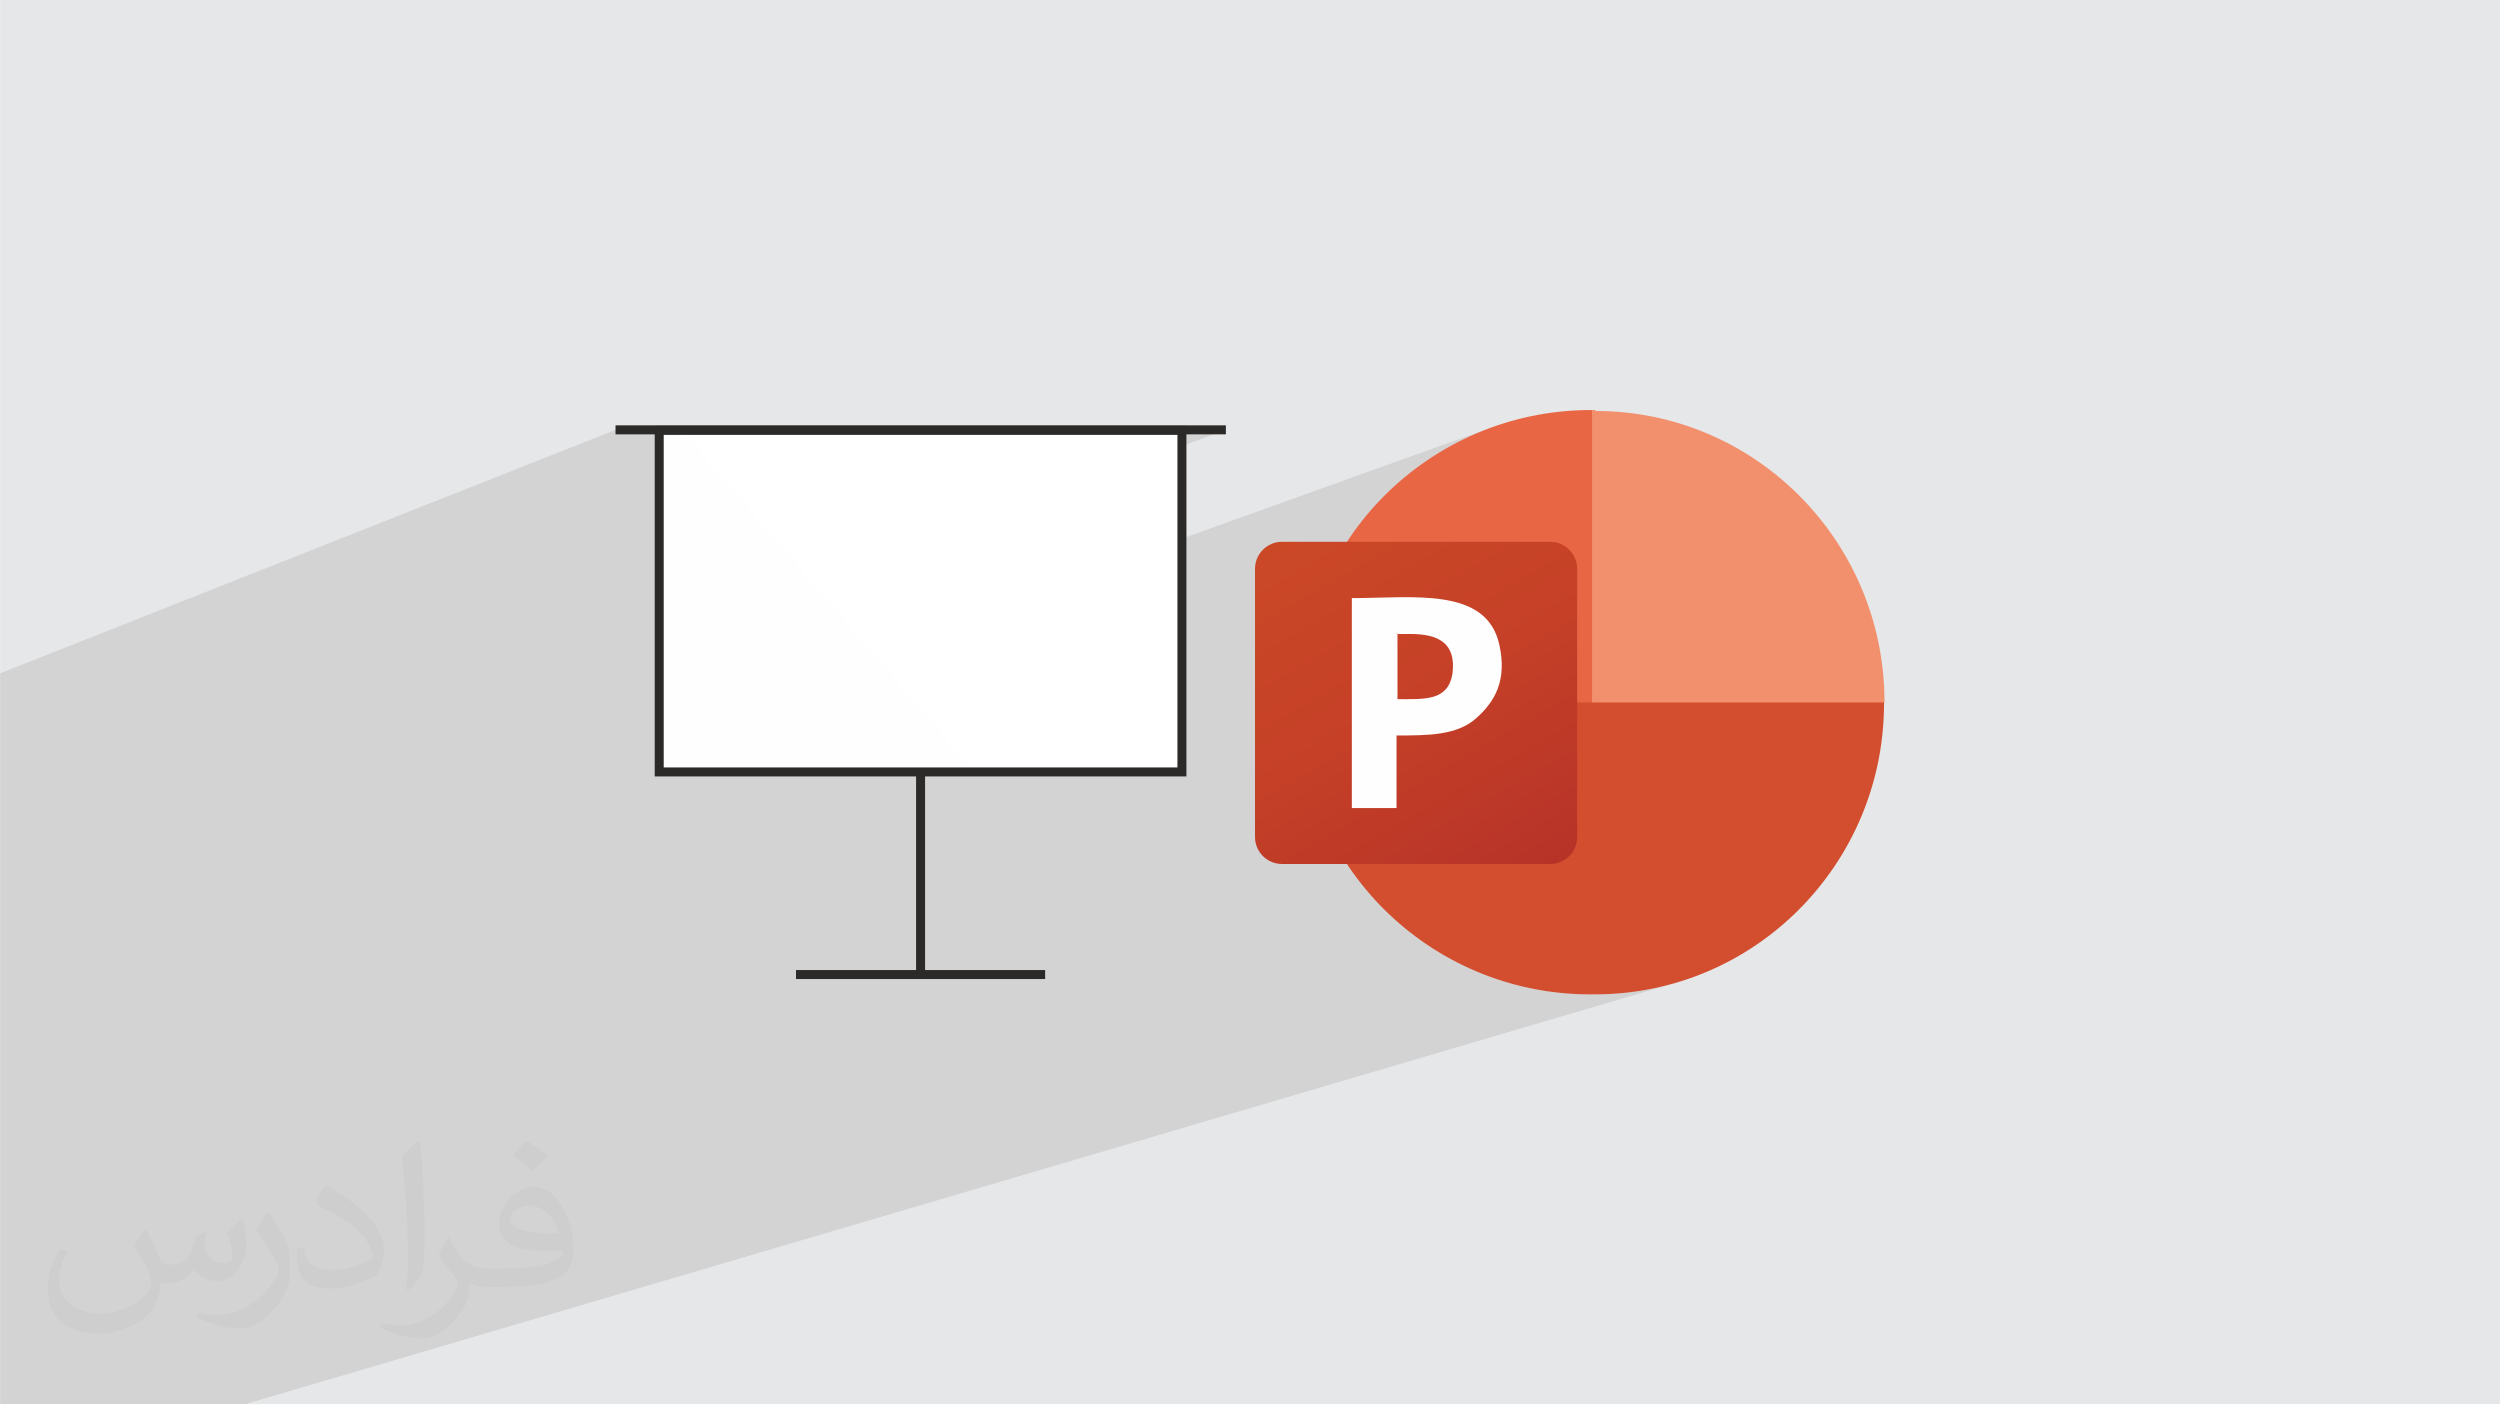
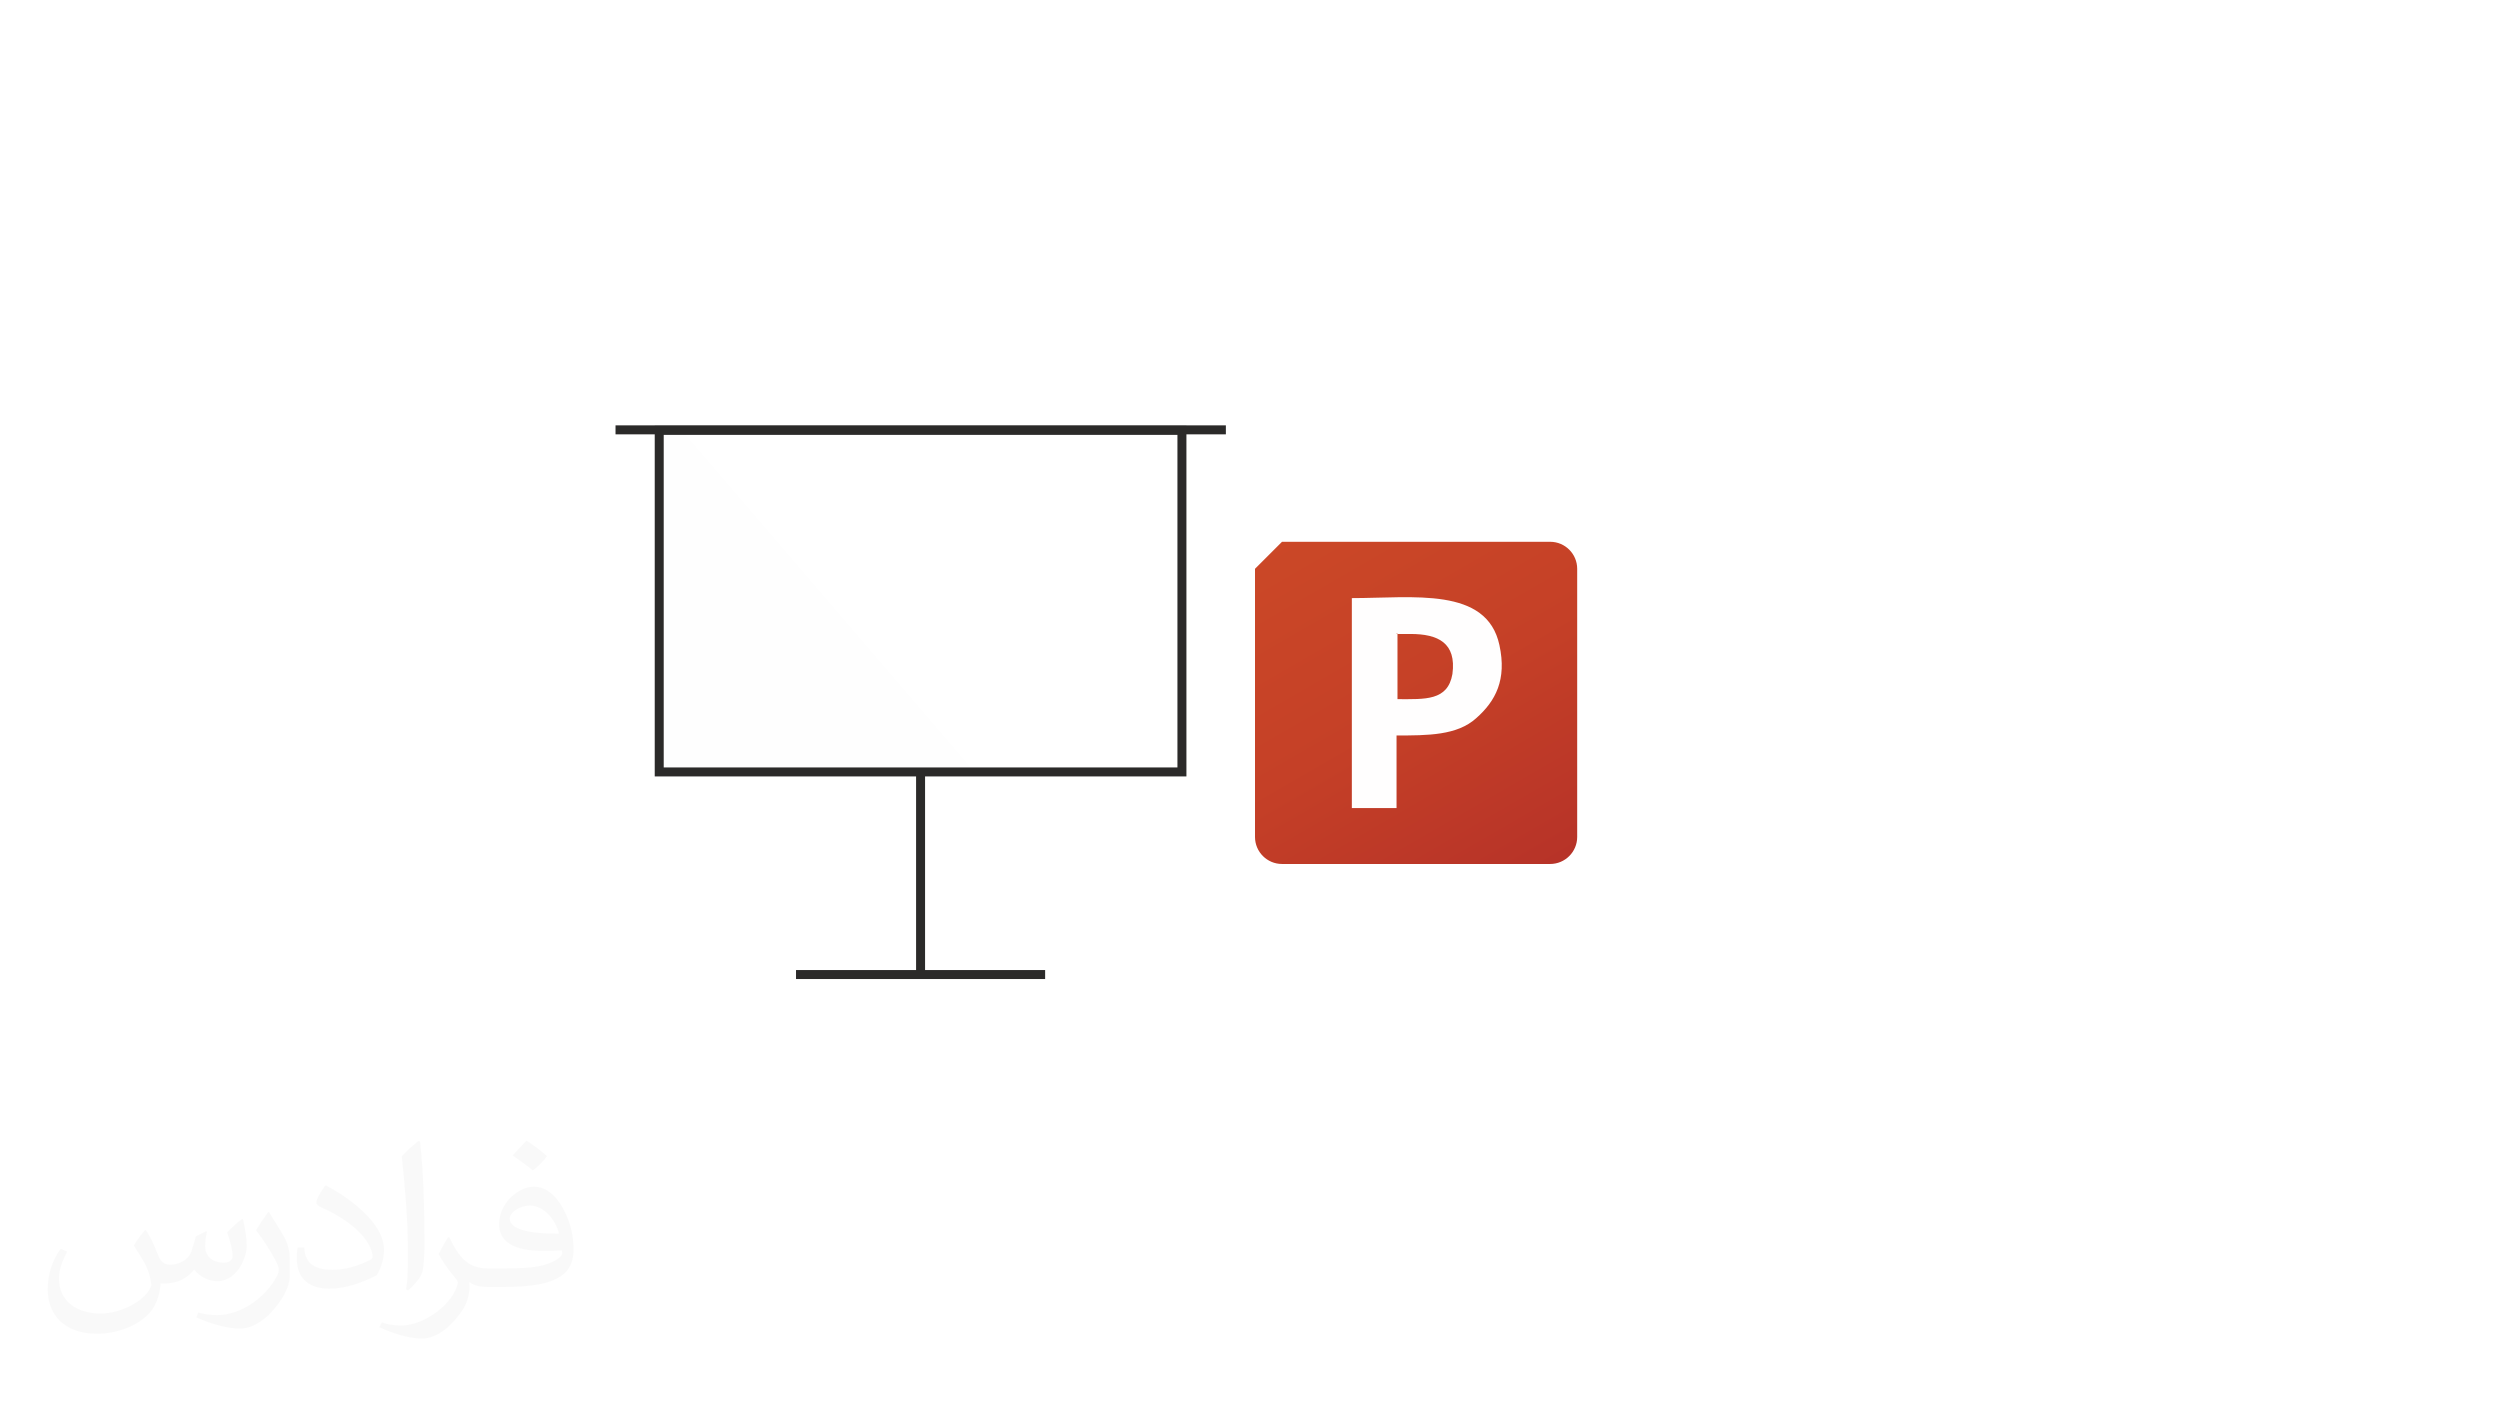
<svg xmlns="http://www.w3.org/2000/svg" xml:space="preserve" width="3.708in" height="2.083in" version="1.0" style="shape-rendering:geometricPrecision; text-rendering:geometricPrecision; image-rendering:optimizeQuality; fill-rule:evenodd; clip-rule:evenodd" viewBox="0 0 3702.73 2080.18">
  <defs>
    <style type="text/css">
   
    .str0 {stroke:#2B2A29;stroke-width:13.31;stroke-miterlimit:2.613}
    .fil8 {fill:none}
    .fil7 {fill:#FFFEFE}
    .fil5 {fill:#D34D2F;fill-rule:nonzero}
    .fil3 {fill:#E96645;fill-rule:nonzero}
    .fil4 {fill:#F2906E;fill-rule:nonzero}
    .fil2 {fill:#373435;fill-opacity:0.031}
    .fil1 {fill:#2B2A29;fill-opacity:0.102}
    .fil0 {fill:#E6E7E8}
    .fil9 {fill:url(#id0)}
    .fil6 {fill:url(#id1)}
   
  </style>
    <linearGradient id="id0" gradientUnits="userSpaceOnUse" x1="2405.03" y1="244.9" x2="408.07" y2="1956.09">
      <stop offset="0" style="stop-opacity:1; stop-color:white" />
      <stop offset="1" style="stop-opacity:1; stop-color:#FEFEFE" />
    </linearGradient>
    <linearGradient id="id1" gradientUnits="userSpaceOnUse" x1="1938.47" y1="768.91" x2="2250.24" y2="1308.08">
      <stop offset="0" style="stop-opacity:1; stop-color:#CB4827" />
      <stop offset="0.502" style="stop-opacity:1; stop-color:#C54027" />
      <stop offset="1" style="stop-opacity:1; stop-color:#B73328" />
    </linearGradient>
  </defs>
  <g id="Layer_x0020_1">
-     <polygon class="fil0" points="-0,0 3702.73,0 3702.73,2080.18 -0,2080.18 " />
-     <path class="fil1" d="M-0 1426.54l0 -119.34 0 -285.57 0 -24.3 911.59 -360.65 904.03 0 -839.31 309.96 0 129.23 1230.63 -442 -19.44 7.7 -18.96 8.59 -18.46 9.47 -17.94 10.31 -17.38 11.13 -16.8 11.93 -16.19 12.69 -0.62 0.53 276.89 -98.91 0 1.46 4.1 -1.47 0 0 0.03 -0.01 0.01 0.01 -0.03 0.01 0.01 0.01 -4.12 1.47 0 0.22 4.81 -1.72 105.29 477.97 12.26 4.92 -117.55 -482.89 117.55 482.89 67.47 27.08 242.57 -76.86 208.66 1039.74 -208.66 -1039.74 161.94 1039.74 -161.94 -1039.74 94.01 1039.74 -94.01 -1039.74 -242.57 76.86 26.7 10.71 -78.91 24.9 225.73 927.27 -225.73 -927.27 -11.81 3.73 203.44 923.54 -203.44 -923.54 -350.3 110.53 2.49 12.54 159.95 0 8.05 -0.81 7.5 -2.33 -165.89 51.57 20.08 101.17 1.42 0.72 18.96 8.6 19.43 7.69 19.88 6.77 20.3 5.82 20.69 4.85 21.05 3.84 21.39 2.81 21.7 1.76 21.98 0.68 9.65 0 22.04 -0.56 21.74 -1.66 21.42 -2.73 21.07 -3.78 20.69 -4.8 20.29 -5.79 -301.26 88.74 106.78 537.89 -106.78 -537.89 -78.27 23.06 34.1 514.83 -34.1 -514.83 -7.25 2.13 27.89 512.7 -27.89 -512.7 -27.96 8.24 6.5 504.46 -6.5 -504.46 -1712.52 504.46 -52.74 0 -8.25 0 -301.19 0 0 -85.04 0 -1.41 0 -53.39 0 -7.48 0 -8.25 0 -37.25 0 -6.77 0 -16.36 0 -0.18 0 -0.01 0 -0.02 0 -0.9 0 -0.05 0 -21.32 0 -14.94 0 -15.79 0 -22.05 0 -6.07 0 -10.7 0 -0.57 0 -0.01 0 -0.59 0 -32.73 0 -10.92 0 -9.61 0 -16.4 0 -9.09 0 -3.55 0 -0.2 0 -3.56 0 -35.19 0 -5.97 0 -0.01 0 -0 0 -0.59 0 -64.1 0 -80.39 0 -9.83 0 -14.49 0 -23.32 0 -0.18 0 -0.01 0 -0 0 -0.01 0 -0.16 0 -1.06 0 -23.1zm2058.67 -71.36l6.18 5.88 7.16 6.19 -0.21 -16.15 -13.14 4.08zm13.35 12.06l8.39 7.25 12.28 9.63 -2.11 -38.86 4.67 -1.45 2.95 44.51 15.21 10.79 17.38 11.13 17.93 10.32 17.05 8.74 -20.08 -101.17 -50.44 15.68 2.95 44.51 -1.59 -1.13 -3.91 -3.06 -2.11 -38.86 -18.76 5.83 0.21 16.15zm21.79 -87.54l42.25 0 -2.49 -12.54 -39.76 12.54zm264.25 -238.59l110.1 44.18 -105.29 -477.97 -4.81 1.72 0 432.07z" />
    <path class="fil2" d="M215.96 1821.93c7.07,10.71 11.65,21.01 16.13,32.45 3.33,6.66 5.09,18.93 20.7,18.93 4.57,0 11.13,-1.35 16.95,-4.57 6.55,-3.44 11.54,-8.64 14.15,-16.53l6.24 -21.01 15.19 -7.49 1.04 1.04c-2.08,7.91 -2.59,15.5 -2.59,21.43 0,17.57 15.19,24.23 27.25,24.23 7.07,0 13.42,-3.44 13.42,-9.89 0,-8.32 -3.53,-22.47 -8.12,-35.16 7.07,-7.07 14.15,-14.15 22.26,-19.87l1.25 0.63c3.53,14.98 5.51,29.75 5.51,39.63 0,9.67 -4.27,20.39 -7.8,27.36 -7.28,13.73 -20.18,24.65 -35.78,24.65 -11.85,0 -25.06,-5.93 -34.12,-16.95l-0.52 0c-8.53,10.61 -21.74,20.18 -42.86,20.18l-6.55 0c-1.04,13.94 -4.05,23.81 -8.64,32.66 -12.58,24.54 -49.92,41.92 -85.08,41.92 -48.89,0 -73.43,-28.19 -73.43,-65.73 0,-23.19 7.59,-44.72 19.24,-60.01l9.56 3.95c-7.28,13.94 -12.17,27.04 -12.17,39.94 0,35.16 28.61,51.9 61.58,51.9 30.58,0 68.44,-19.45 75.31,-42.02 -2.59,-24.65 -11.85,-36.19 -26,-58.66 4.27,-7.49 9.78,-14.98 16.64,-22.98l1.25 0 0 0 0 0 -0.01 -0.04zm563.83 -132.3c10.3,6.45 20.39,14.04 30.27,22.78 -5.51,7.8 -12.38,14.88 -20.91,21.12 -9.89,-8.01 -19.76,-14.88 -29.86,-22.16 6.86,-7.7 13.63,-15.08 20.49,-21.74l0 0 0 0 0 0 0 0 0 0 0.01 0zm5.3 96.11c-16.64,0 -30.27,10.92 -30.27,19.03 0,17.38 33.28,22.78 73.12,22.56 -4.99,-20.39 -22.47,-41.61 -42.86,-41.61l0 0.01zm-37.35 92.99c21.64,0 40.57,-0.63 55.02,-4.27 16.13,-4.05 29.75,-12.17 29.75,-17.78 0,-1.46 0,-3.22 -0.52,-4.68 -9.05,0.83 -19.45,0.83 -28.5,0.83 -29.33,0 -51.79,-6.66 -60.64,-23.09 -2.19,-4.57 -3.74,-9.67 -3.74,-15.5 0,-15.92 6.86,-31.41 18.93,-42.13 10.08,-8.84 21.22,-14.35 32.55,-14.35 20.49,0 36.81,16.44 48.26,42.34 6.24,14.15 10.5,30.47 10.5,51.07 0,13.73 -3.74,25.27 -12.27,33.8 -15.92,15.4 -45.24,21.22 -90.17,21.22l-20.39 0 0 0 -5.3 0c-11.13,0 -19.14,-1.98 -25.48,-6.86l-1.04 0c0.31,2.59 0.52,5.09 0.52,7.49 0,10.08 -3.33,22.98 -10.08,33.28 -19.97,29.64 -41.61,42.53 -60.33,42.53 -18.93,0 -42.13,-7.28 -63.03,-16.75l3.74 -7.28c6.76,2.81 16.13,4.68 29.02,4.68 33.8,0 78.21,-32.45 83.72,-64.17 -1.25,-2.59 -3.53,-6.03 -6.76,-9.67 -9.89,-11.75 -16.13,-21.53 -21.95,-31.82 4.99,-9.89 9.56,-17.78 13.83,-24.96l1.77 -0.21c14.46,29.44 27.56,46.28 56.78,46.28l4.57 0 0 0 21.22 0 0 0 0 0 0 0 0 0 0 0 0.04 0zm-146.45 31.1c2.5,-13.52 2.7,-28.7 2.7,-42.86l0 -21.01c0,-39.21 -4.99,-96.2 -9.05,-133.34 7.07,-7.59 16.95,-16.53 24.75,-22.56l2.29 0.63c5.3,46.7 6.55,100.79 6.55,150.81 0,13.11 -0.52,25.9 -1.77,35.26 -0.73,11.85 -7.59,20.8 -22.26,34.53l-3.22 -1.46zm-150.71 -61.89c0.73,18.41 9.78,32.87 41.4,32.87 19.66,0 36.3,-5.09 54.71,-13.83 3.33,-1.46 5.09,-3.44 5.09,-5.09 0,-11.54 -8.84,-26.83 -23.71,-40.77 -14.46,-13.11 -33.6,-24.65 -51.48,-32.35 -6.14,-2.59 -8.12,-5.3 -8.12,-7.91 0,-5.3 7.07,-16.44 12.9,-24.44l1.98 -0.21c20.49,10.71 43.38,26.63 60.33,44.3 15.4,16.33 24.96,32.87 24.96,50.86 0,13.31 -4.05,25.79 -10.61,37.44 -22.47,11.33 -46.39,19.97 -70.1,19.97 -28.81,0 -48.47,-13.52 -48.47,-45.24 0,-3.44 0,-8.73 1.25,-15.61l9.89 0 0 0 0 0 0 0 0 0 0 0 -0.01 0zm-52.11 -52.32l17.89 28.92c6.55,10.71 12.69,22.37 12.69,40.77l0 23.5c0,19.03 -12.17,39.42 -31.82,59.6 -15.4,13.63 -29.02,19.45 -41.61,19.45 -18.72,0 -40.15,-5.82 -64.9,-16.44l2.81 -7.28c7.8,2.08 16.84,3.84 27.98,3.84 35.58,-0.21 71.97,-26.21 88.61,-57.93 1.98,-3.64 2.7,-7.07 2.7,-9.47 0,-3.64 -1.98,-7.7 -3.53,-11.33 -9.05,-17.05 -19.14,-32.66 -30.27,-47.12 5.82,-9.16 11.65,-17.99 17.99,-26.73l1.46 0.21 0 0 0 0 0 0 0 0 0 0 -0.01 0z" />
    <g id="_1408309112528">
      <g>
-         <path class="fil3" d="M2422.89 1083.88l-64.82 -476.54 -4.14 0c-235.88,1.38 -428.27,191.73 -428.27,428.26l0 4.14 497.9 42.76 0 1.38 -0.7 0 0 -0.02 0 0.02 0.01 0.01 0.01 -0.01z" />
-         <path class="fil4" d="M2362.2 607.33l-4.14 0 0 433.79 216.53 86.89 216.55 -86.89 0 -4.14c-1.38,-235.85 -191.71,-428.27 -428.27,-428.27l0 -1.38 0 0 0 0 -0.7 0 -0.01 0 0.02 0.02 -0.01 -0.02 0.02 -0.01 0.01 0.01z" />
-         <path class="fil5" d="M2790.46 1040.44l0 4.14c-1.38,235.88 -191.72,428.27 -428.27,428.27l-9.65 0c-235.86,-1.38 -428.27,-191.71 -428.27,-428.27l0 -4.14 866.18 0 0 0 0 0 0 0 0.01 0z" />
-         <path class="fil6" d="M1898.77 802.5l397.23 0c22.06,0 39.99,17.94 39.99,39.99l0 397.23c0,22.06 -17.94,39.99 -39.99,39.99l-397.23 0c-22.06,0 -39.99,-17.94 -39.99,-39.99l0 -397.23c0,-22.06 17.94,-39.99 39.99,-39.99z" />
+         <path class="fil6" d="M1898.77 802.5l397.23 0c22.06,0 39.99,17.94 39.99,39.99l0 397.23c0,22.06 -17.94,39.99 -39.99,39.99l-397.23 0c-22.06,0 -39.99,-17.94 -39.99,-39.99l0 -397.23z" />
        <path class="fil7" d="M2068.42 939.04l20.69 0c40.67,0 68.28,13.11 62.08,59.31 -6.9,39.99 -40.69,37.23 -81.38,37.23l0 -16.55 0 -80.68 -1.38 0 0 0 0 0 0 0.7 0 0 0 0.01 0 0 -0.01 -0.01 0 -0zm0 150.33c46.21,0 89.67,0 117.93,-25.53 28.97,-25.53 45.52,-57.24 34.48,-108.27 -18.62,-86.89 -128.27,-69.65 -218.61,-69.65l0 311.03 66.21 0 0 -106.9 0 -1.38 0 0 0 0.7 -0.02 0.01 0.02 0 0 -0.01 -0 0.01z" />
      </g>
      <g>
        <line class="fil8 str0" x1="1363.42" y1="963.8" x2="1363.42" y2="1443.48" />
        <rect class="fil9 str0" x="976.31" y="637.4" width="774.23" height="505.99" />
        <line class="fil8 str0" x1="1815.62" y1="636.69" x2="911.59" y2="636.69" />
        <line class="fil8 str0" x1="1178.93" y1="1443.48" x2="1547.92" y2="1443.48" />
      </g>
    </g>
  </g>
</svg>